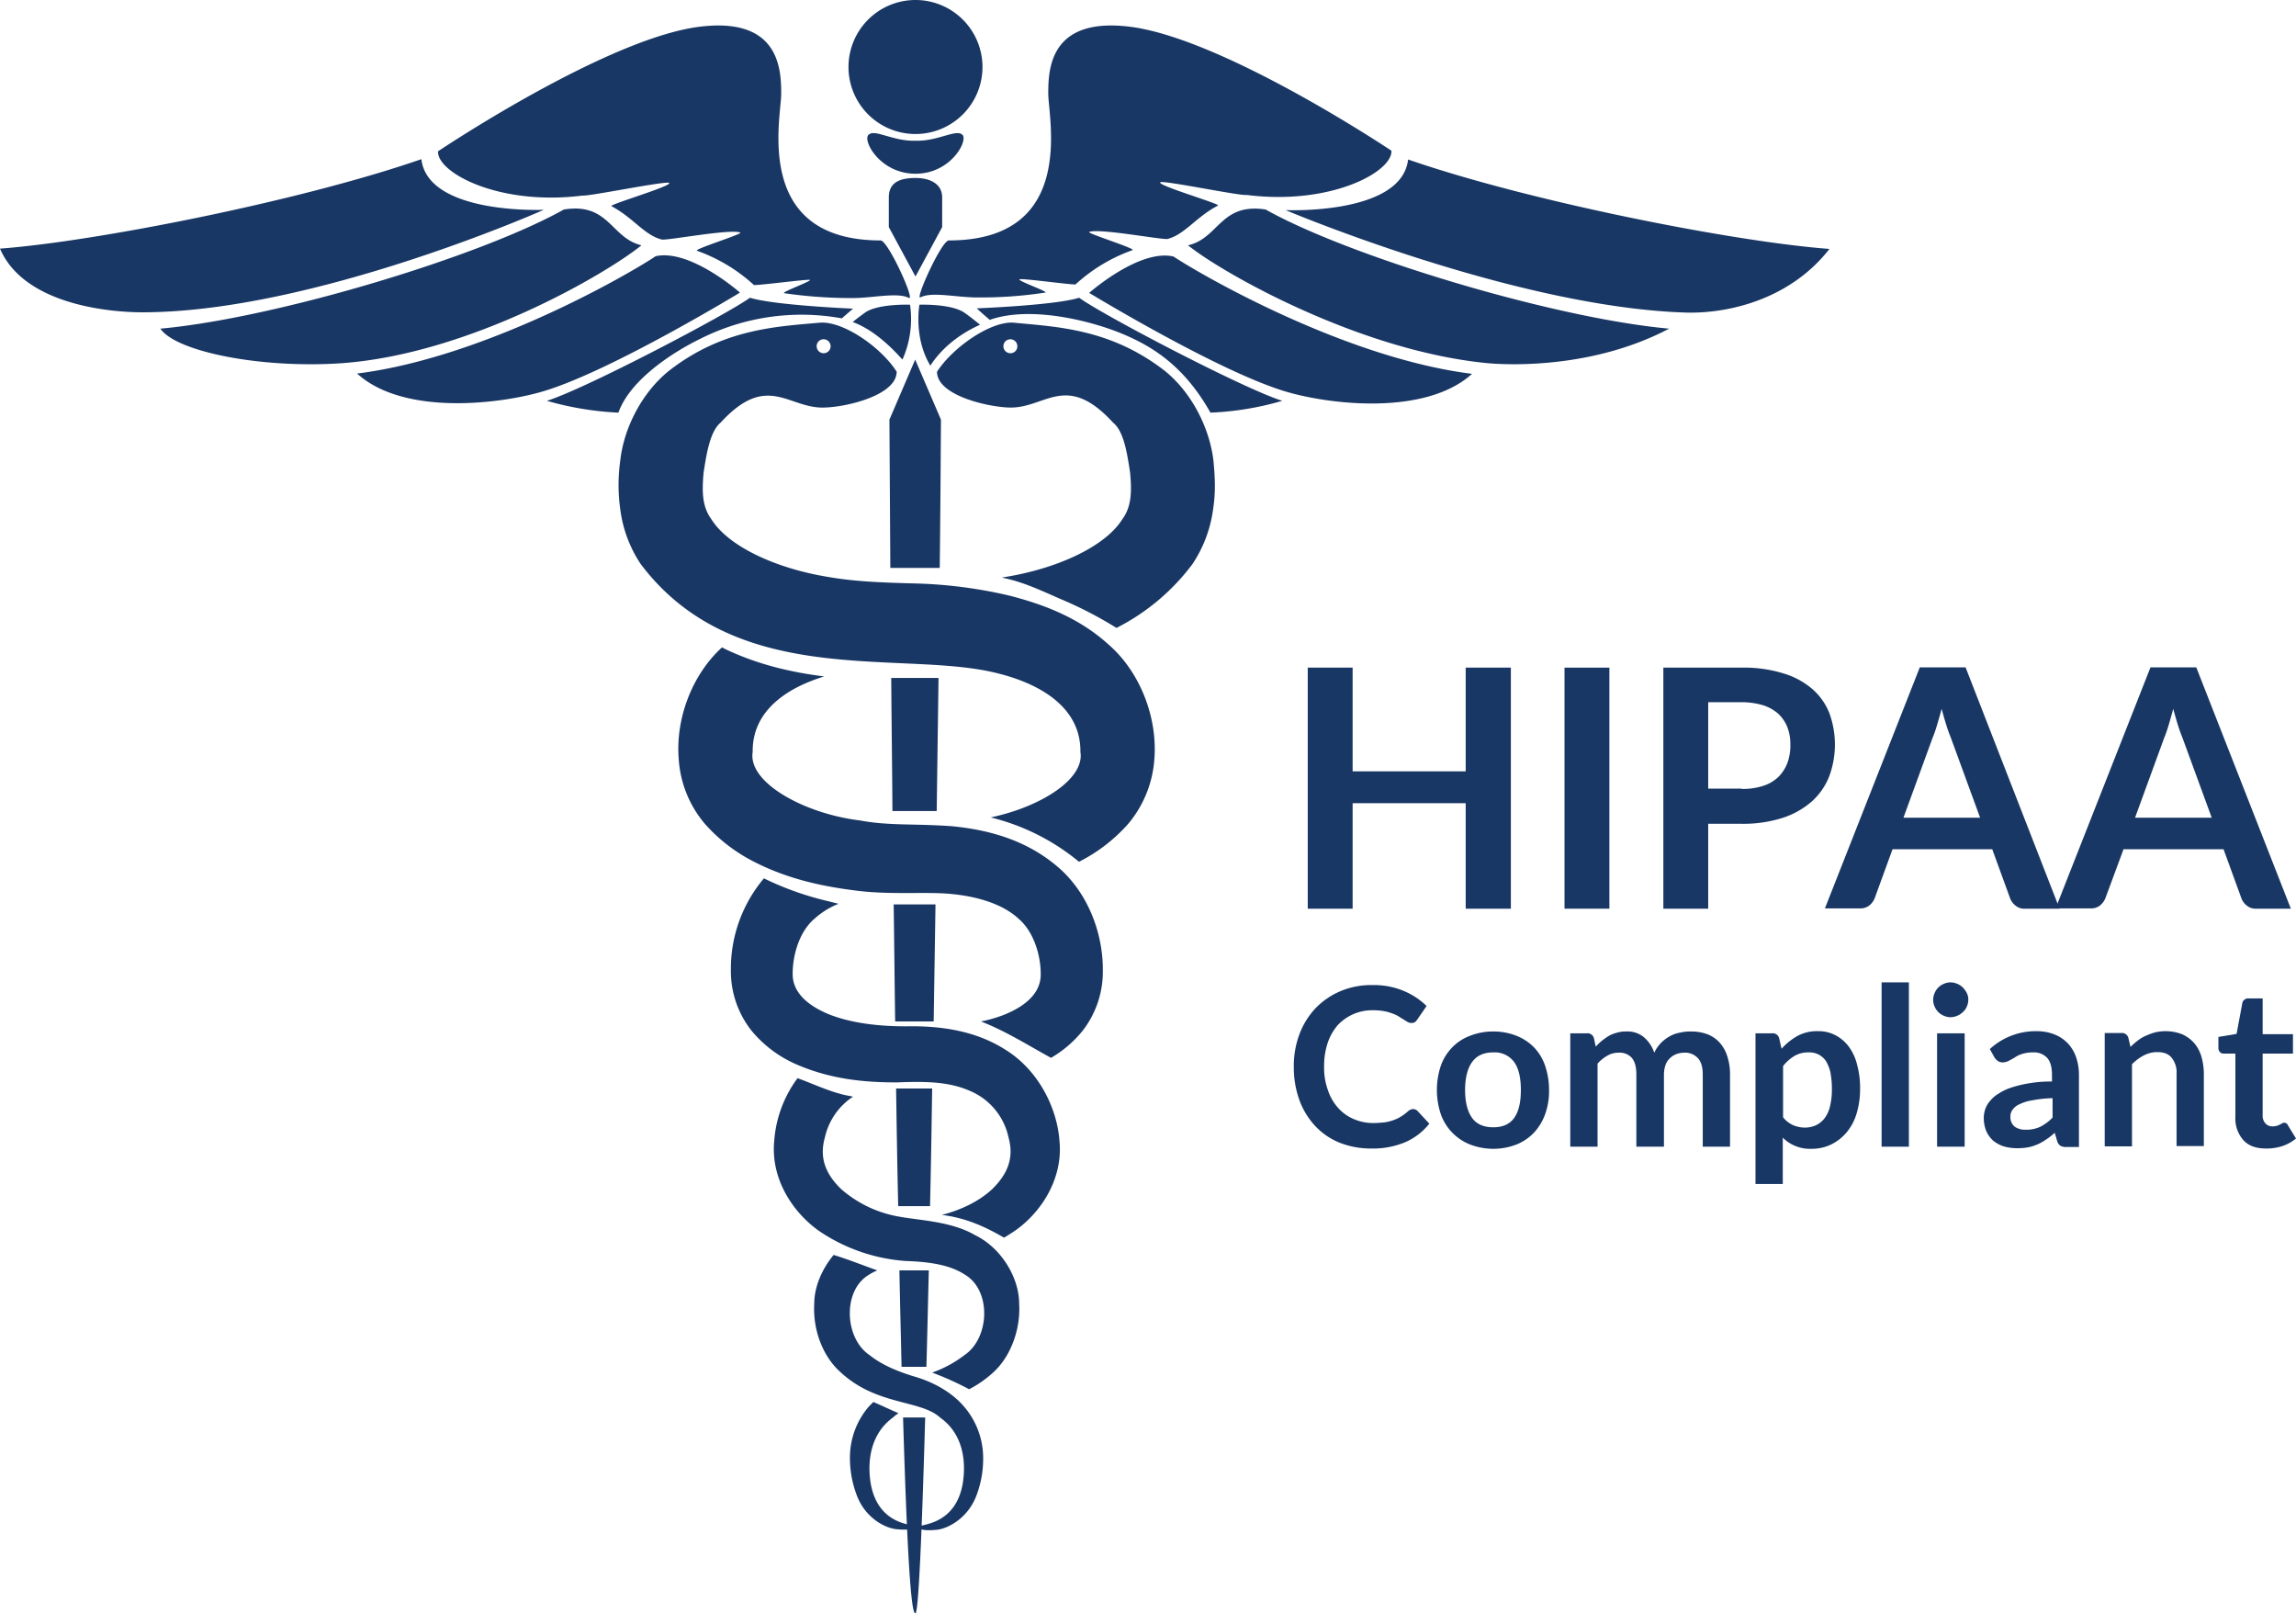
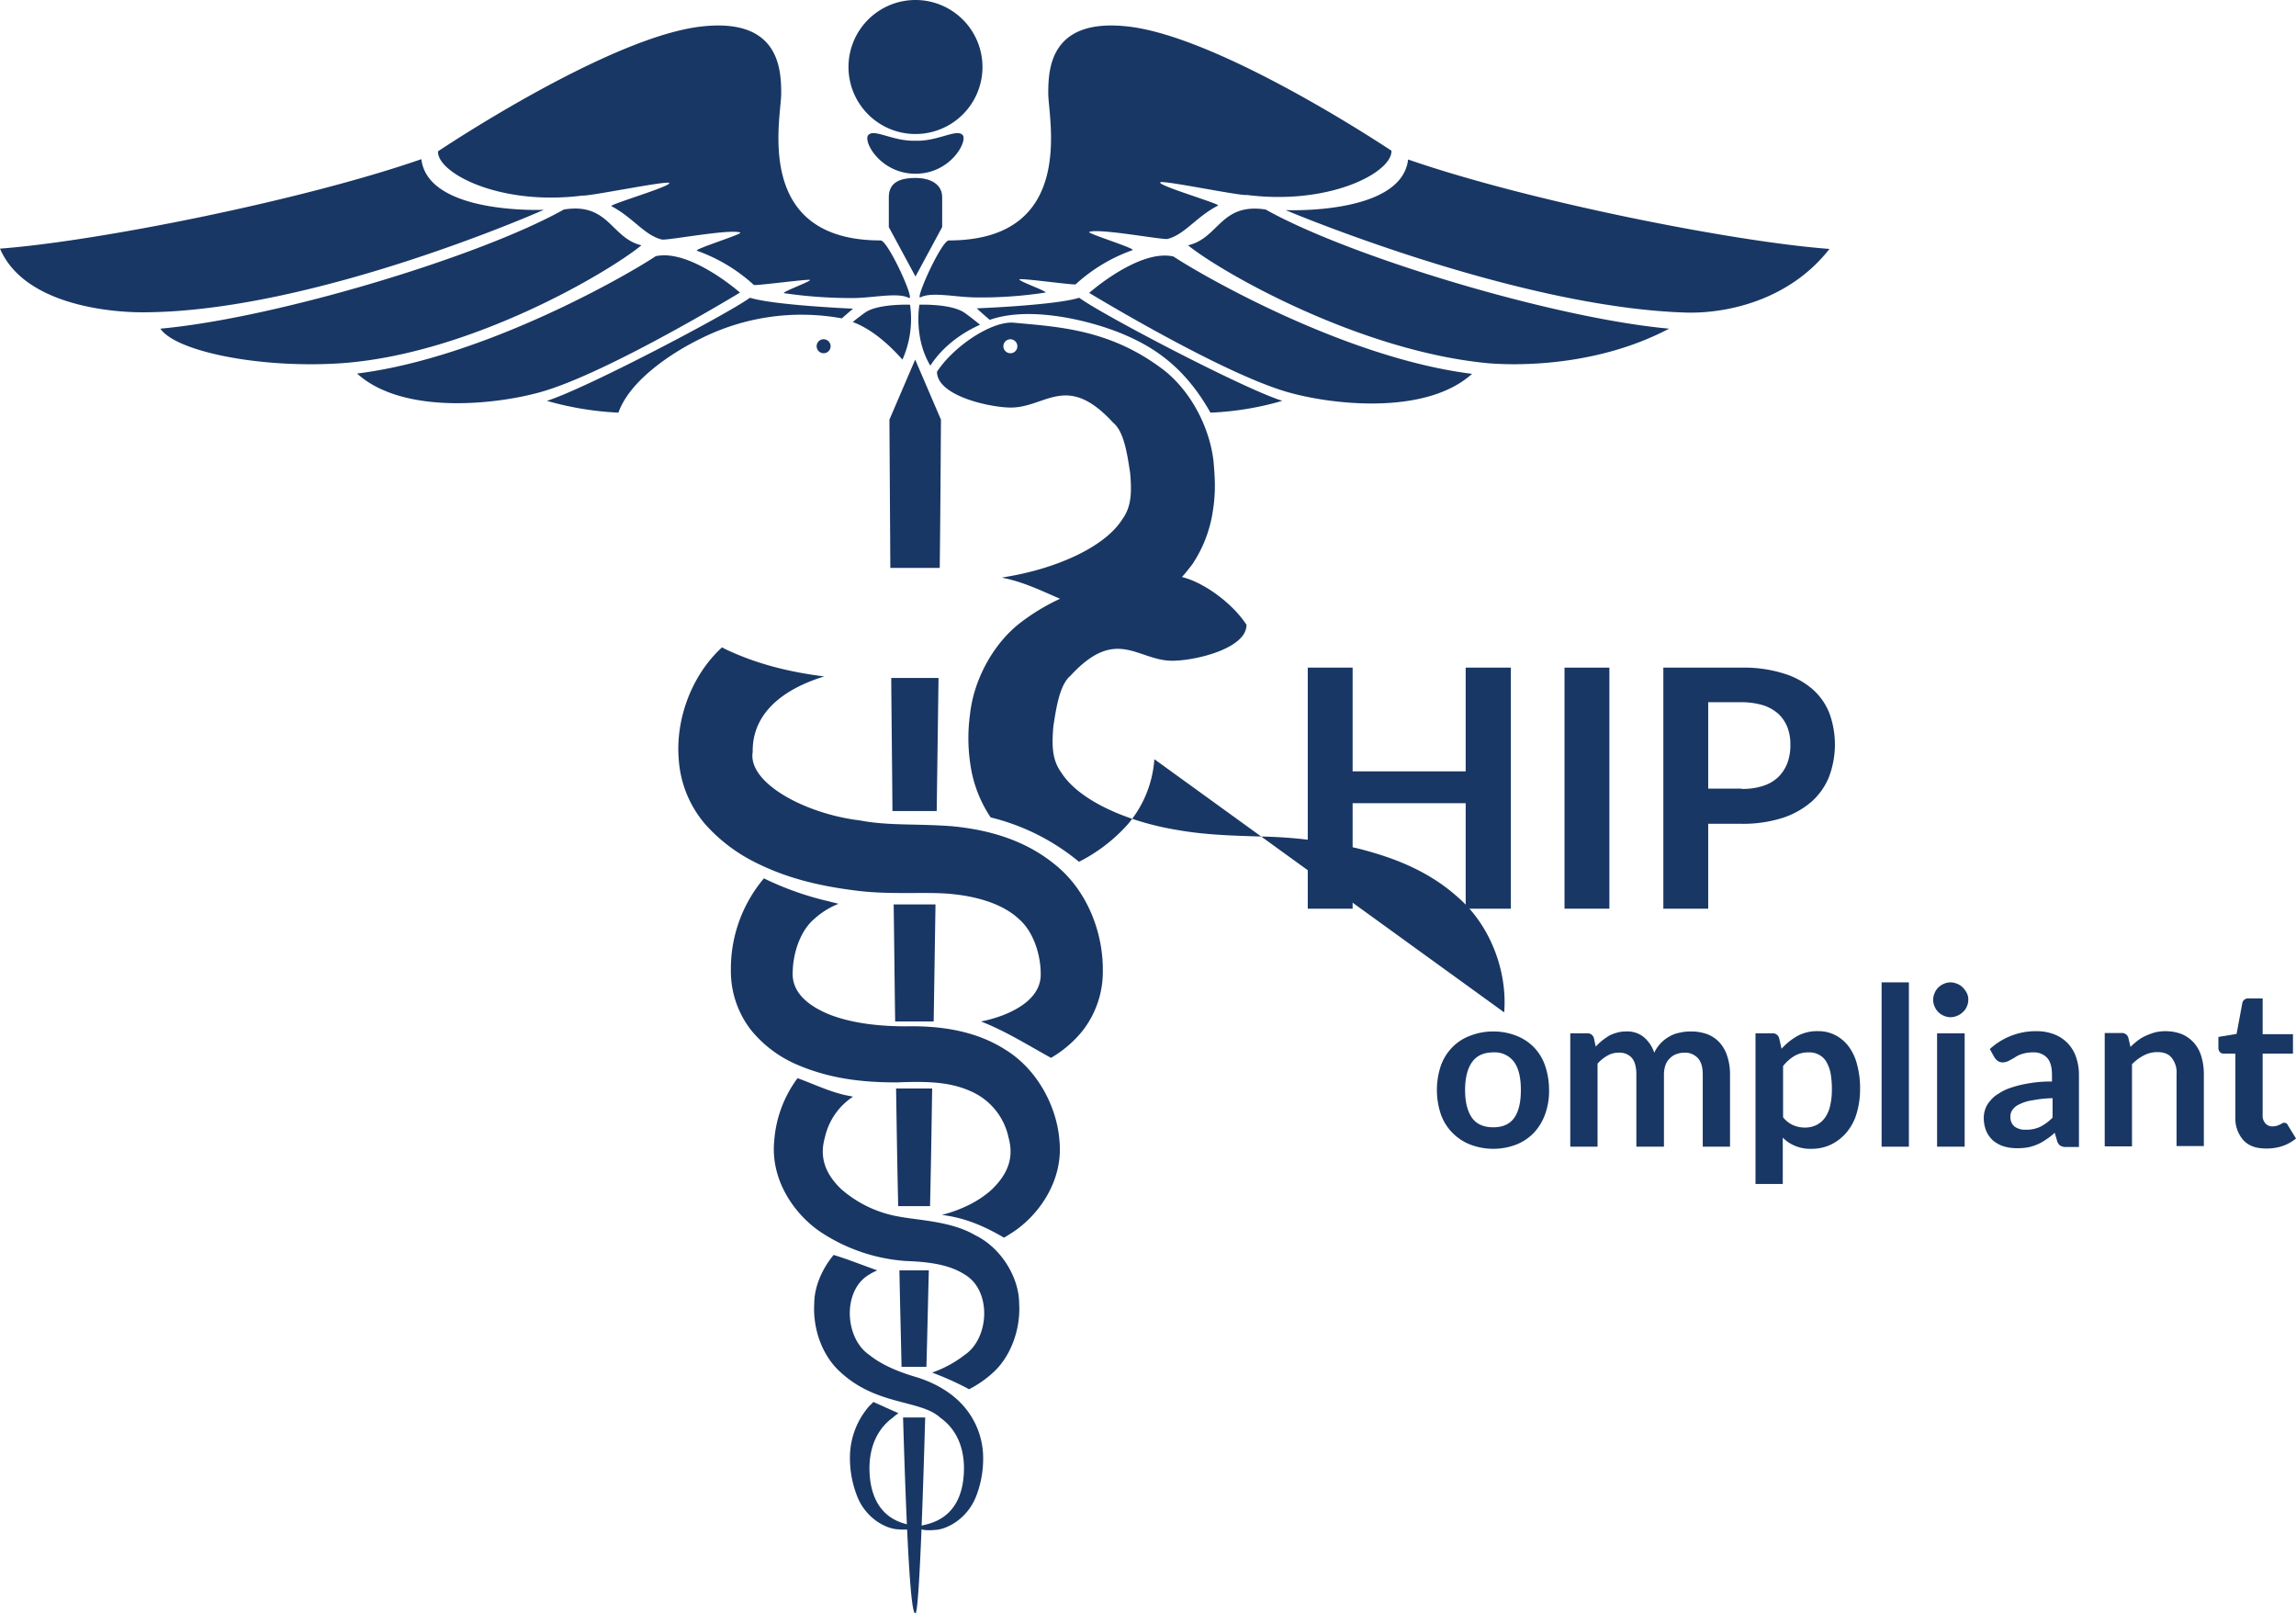
<svg xmlns="http://www.w3.org/2000/svg" viewBox="0 0 757.4 532.12">
  <defs>
    <style>.cls-1{fill:#193764;}</style>
  </defs>
  <title>FAX.PLUS HIPAA Compliance</title>
  <g id="Layer_2" data-name="Layer 2">
    <g id="Layer_1-2" data-name="Layer 1">
-       <path class="cls-1" d="M179.4,69.2S103.3,103,47,103c-11.7,0-39.2-2.8-47-21,31.1-2.3,98.9-15.6,139-29.5,2.2,18.4,40.4,16.7,40.4,16.7m6.6-.1c-27.4,15.4-94.7,35.8-133.1,39.3,5.2,7.6,33.2,13.2,59.7,11.4,42.5-3,88-29.9,99-38.9-10.1-2.4-10.7-14.2-25.6-11.8m30.3,15.4c-9.6,6.4-56.8,33.5-98.5,38.7,15.4,14,47.3,10.1,61.6,5.8,22.3-6.7,64.7-32.5,64.7-32.5s-16.4-14.5-27.8-12m31.1,13.7c-7.4,5.4-54.4,30.1-67,34a103,103,0,0,0,23.6,3.9c3.9-11,18.3-20.1,26.9-24.3a74.16,74.16,0,0,1,46.8-6.8c2.3-2,3.7-3.2,3.7-3.2s-26-1.1-34-3.6m38.1,4.8c-1.1.8-2.6,1.9-4.2,3.2,8.3,3.1,14.8,10.7,16.4,12.4a32.91,32.91,0,0,0,2.5-18.1s-10.3-.4-14.7,2.5m5-23.7c-42.3,0-32.8-40.3-32.8-48.4s-.6-25.3-26.8-22.1-71,30.9-86.4,41.1c-.4,7,20.1,18.1,47.7,14.6,2,.3,26.9-4.8,28.5-4.2,1.6.9-20,7.2-19,7.7,7.2,3.8,10.9,9.6,16.6,11,1.7.4,22.6-3.6,25.9-2.3,1.1.4-15.4,5.5-14.3,6A55,55,0,0,1,248.7,94c1.2.2,17.1-1.9,18.4-1.7s-9.8,4.2-8.4,4.4a151.82,151.82,0,0,0,22.6,1.6c6.7,0,14.9-2,18.6,0,1.9.5-7-19-9.4-19m313,2.8c-31.1-2.3-98.9-15.6-139-29.5-2.1,18.4-40.4,16.7-40.4,16.7s76.1,32.2,132.4,33.8c13.5.3,33.9-4.2,47-21m-52.9,26.3c-38.4-3.5-105.7-23.9-133.1-39.3-14.9-2.3-15.4,9.5-25.6,11.8,11.1,9,56.6,34.9,99,38.9,8.2.7,35.2,1.5,59.7-11.4M359.3,96.6s42.4,25.8,64.7,32.5c14.3,4.3,46.1,8.2,61.6-5.8-41.7-5.2-88.8-32.3-98.5-38.7-11.3-2.6-27.8,12-27.8,12m-37.1,5.1s1.6,1.5,4.3,3.8c13.8-4.9,34.7.6,44.9,5.1,8.7,3.8,19.2,10,27.9,25.5a98.68,98.68,0,0,0,23.7-3.9c-12.6-3.9-59.6-28.5-67-34-7.9,2.5-33.8,3.5-33.8,3.5m-18.9-1.2s-2,10.8,3.6,20.1c2.9-4.5,8-9.7,16.4-13.5-2.1-1.7-3.9-3.1-5.2-4-4.5-3-14.8-2.6-14.8-2.6M372.6,8.8c-26.3-3.2-26.8,14-26.8,22.1s9.5,48.4-32.8,48.4c-2.4,0-11.2,19.5-9.4,18.8,3.7-2,11.9,0,18.6,0a139.3,139.3,0,0,0,22.6-1.6c1.4-.2-9.8-4.1-8.4-4.4s17.2,1.9,18.4,1.7a55,55,0,0,1,18.8-11.3c1.2-.5-15.3-5.6-14.3-6,3.3-1.3,24.2,2.7,25.9,2.3,5.7-1.5,9.4-7.3,16.6-11,1-.5-20.7-6.8-19-7.7,1.6-.6,26.5,4.6,28.5,4.2,27.6,3.5,48.1-7.6,47.7-14.6C443.7,39.6,398.9,12,372.6,8.8M320.2,359.9a21.52,21.52,0,0,1,12.5,15.3c1.9,6.8-.4,12.1-5.4,17-4.4,4.1-10.4,6.9-16.6,8.5,8,1,14.3,3.9,20.5,7.5.9-.5,1.8-1.1,2.6-1.6,8.6-5.5,17-16.9,15.7-30.3-.8-11.1-7.1-23.4-17.7-30-10.4-6.7-22.5-8-33-7.8-8.8,0-17.8-1-25.2-3.9-7.6-3.1-11.8-7.4-12.1-12.7-.2-6.7,2.2-14.7,7.2-18.9a25.85,25.85,0,0,1,7.9-4.9c-1-.3-2.1-.5-3.1-.8a99.84,99.84,0,0,1-21.5-7.6,46.25,46.25,0,0,0-10.9,30.2,31.68,31.68,0,0,0,6.7,19.9,39.75,39.75,0,0,0,15.5,11.5c11.1,4.7,22,5.7,32.5,5.7,10.1-.4,17.5-.2,24.4,2.9m-2.2,104c-4-4.7-10.1-8.1-16.4-9.9-5.3-1.6-10.7-3.8-14.8-7.1-8.2-5.5-9-21.3-.1-26.5a17.07,17.07,0,0,1,2.7-1.4c-4.8-1.7-9.5-3.6-14.4-5.1-3.9,4.7-6.4,10.6-6.4,16.1-.5,8.4,2.7,17.3,8.7,22.6,12,11.1,26.4,9,32.9,15,7.7,5.5,8.5,14.7,7.4,21.6-2.5,14.7-15.3,13.4-14.7,14.5-.3.4,1.5,1.3,5.5.9,3.8-.1,10.9-3.6,13.8-11.6a34.23,34.23,0,0,0,2.1-13.2,26,26,0,0,0-6.3-15.9m-30.8,25.2c-1.1-6.9-.2-16.1,7.4-21.6a12.38,12.38,0,0,1,1.8-1.4c-2.8-1.2-5.5-2.5-8.3-3.7l-1.4,1.4a25.77,25.77,0,0,0-6.3,15.8,34.23,34.23,0,0,0,2.1,13.2c2.8,8,9.9,11.5,13.8,11.6,4,.4,5.8-.5,5.5-.9.7-.9-12.1.4-14.6-14.4m49-59.1c0-8.7-6-18.5-14.5-22.6-7.8-4.6-18.5-4.9-24.9-6.1a39,39,0,0,1-19.3-9.1c-5.1-4.9-7.3-10.3-5.4-17a21.75,21.75,0,0,1,9.3-13.5c-1.4-.3-2.8-.5-4.1-.9-4.9-1.3-9.5-3.5-14.2-5.2a39.34,39.34,0,0,0-7.7,20.7c-1.3,13.3,7.1,24.7,15.7,30.3a58.23,58.23,0,0,0,27.7,9.3c8.5.3,14.7,1.4,19.5,4.5,8.9,5.3,8.1,21-.1,26.5a38,38,0,0,1-10.7,5.8,103.19,103.19,0,0,1,12.2,5.5,36.38,36.38,0,0,0,8-5.6c5.8-5.3,9-14.3,8.5-22.6m12-144.7c-10.4-8.6-22.8-11.7-34.2-12.8-12.3-.9-20.8-.1-30.3-1.9-18.3-2.2-37.1-12.5-35.4-22.6-.2-12.5,9.6-20.6,23.6-24.9-11.2-1.4-22.1-4-32.6-9a10.91,10.91,0,0,1-1.1-.6c-9.9,9-15.4,23.5-14.3,36.9a36.53,36.53,0,0,0,8.7,21.4,54.44,54.44,0,0,0,16.1,12.4c11.3,5.8,22.8,8.2,34.2,9.6s23.3.2,31.4,1.1c8.8.9,16.8,3.5,21.8,8.2,4.9,4.2,7.4,12.2,7.2,18.9-.3,5.3-4.4,9.6-12.1,12.7a44.7,44.7,0,0,1-7.6,2.2c8,3.1,15.3,7.7,23.1,12a37.67,37.67,0,0,0,10.4-8.9,31.68,31.68,0,0,0,6.7-19.9c.1-12.4-5-26.2-15.6-34.8M301.9,118.6l-8.5,19.8c.1,15.6.2,32,.3,48.9H310c.2-16.9.3-33.3.4-48.9l-8.5-19.8Zm.1-27.4,8.8-16.3V65.1c0-4.4-3.9-6.4-8.8-6.4s-8.8,1.3-8.8,6.4v9.8Zm-8,132.4c.1,14.5.3,29.2.4,43.9H309c.2-14.7.4-29.4.6-43.9H294Zm.8,74.7c.2,13,.3,25.9.5,38.6H308c.2-12.7.4-25.6.6-38.6Zm12,99.5c.3-12.5.5-25.5.7-38.8H295.6c.2,13.3.4,26.3.7,38.8Zm-1.2,53c.3-10,.5-20.6.8-31.8h-9.7c.2,11.2.5,21.8.7,31.8Zm-7.7,16.7c1.2,40.1,2.5,65.5,4.1,64.6,1-.6,2.1-25.7,3.2-64.6ZM302,0a22.1,22.1,0,1,0,22.1,22.1A22.11,22.11,0,0,0,302,0m0,46.4c-7.2.3-13.4-3.9-15.4-2-2.3,1.6,3.5,12.9,15.4,12.9S319.6,46,317.4,44.4c-2-1.9-8.3,2.3-15.4,2m78.8,204a37.18,37.18,0,0,1-8.7,21.4A54.44,54.44,0,0,1,356,284.2h-.1a72.74,72.74,0,0,0-29.1-14.6c16.3-3.4,31.1-12.6,29.6-21.6.2-14.5-13-23.1-30.7-26.7-31.8-6.3-83.8,5.1-114.3-35.2a42,42,0,0,1-6.7-17.5,57.8,57.8,0,0,1-.1-16.6c1.2-11.1,7.4-22.8,16.2-29.8,17.8-13.8,35.4-14.5,50-15.8,7.7-.3,19.9,8.2,25,16.2a6.1,6.1,0,0,1-1.3,3.6c-4,5.3-16.1,8-22.2,8.2-12.1.7-19-12-34.6,5-3.6,3-4.7,10.8-5.6,16.5-.6,6.6-.4,11.3,2.6,15.4,5.8,9.2,21.8,16.3,38.6,19,8.7,1.5,16.9,1.8,27.2,2.1a153.35,153.35,0,0,1,32.3,4c10.9,2.8,22.7,7,32.8,16.1,10.4,9,16.3,24,15.2,37.9M269.4,114.2a2.3,2.3,0,1,0,2.3-2.3,2.26,2.26,0,0,0-2.3,2.3m130.7,54.3a42.86,42.86,0,0,1-6.7,17.5,71.81,71.81,0,0,1-25.1,21.1,130.84,130.84,0,0,0-18.6-9.6c-5.5-2.4-11.2-5.1-17-6.5-.7-.2-1.5-.3-2.2-.5.4-.1.8-.1,1.1-.2,16.7-2.7,32.8-9.8,38.6-19,3-4.1,3.2-8.8,2.6-15.4-.9-5.7-1.9-13.5-5.6-16.5-15.7-17.1-22.5-4.4-34.6-5-7.3-.3-23.5-4.1-23.5-11.8,5.2-8,17.4-16.5,25-16.2,14.6,1.4,32.1,2,50,15.8,8.8,7,14.9,18.7,16.2,29.8.5,5.7.8,10.1-.2,16.5m-64.5-54.3a2.3,2.3,0,1,0-2.3,2.3,2.26,2.26,0,0,0,2.3-2.3" />
+       <path class="cls-1" d="M179.4,69.2S103.3,103,47,103c-11.7,0-39.2-2.8-47-21,31.1-2.3,98.9-15.6,139-29.5,2.2,18.4,40.4,16.7,40.4,16.7m6.6-.1c-27.4,15.4-94.7,35.8-133.1,39.3,5.2,7.6,33.2,13.2,59.7,11.4,42.5-3,88-29.9,99-38.9-10.1-2.4-10.7-14.2-25.6-11.8m30.3,15.4c-9.6,6.4-56.8,33.5-98.5,38.7,15.4,14,47.3,10.1,61.6,5.8,22.3-6.7,64.7-32.5,64.7-32.5s-16.4-14.5-27.8-12m31.1,13.7c-7.4,5.4-54.4,30.1-67,34a103,103,0,0,0,23.6,3.9c3.9-11,18.3-20.1,26.9-24.3a74.16,74.16,0,0,1,46.8-6.8c2.3-2,3.7-3.2,3.7-3.2s-26-1.1-34-3.6m38.1,4.8c-1.1.8-2.6,1.9-4.2,3.2,8.3,3.1,14.8,10.7,16.4,12.4a32.91,32.91,0,0,0,2.5-18.1s-10.3-.4-14.7,2.5m5-23.7c-42.3,0-32.8-40.3-32.8-48.4s-.6-25.3-26.8-22.1-71,30.9-86.4,41.1c-.4,7,20.1,18.1,47.7,14.6,2,.3,26.9-4.8,28.5-4.2,1.6.9-20,7.2-19,7.7,7.2,3.8,10.9,9.6,16.6,11,1.7.4,22.6-3.6,25.9-2.3,1.1.4-15.4,5.5-14.3,6A55,55,0,0,1,248.7,94c1.2.2,17.1-1.9,18.4-1.7s-9.8,4.2-8.4,4.4a151.82,151.82,0,0,0,22.6,1.6c6.7,0,14.9-2,18.6,0,1.9.5-7-19-9.4-19m313,2.8c-31.1-2.3-98.9-15.6-139-29.5-2.1,18.4-40.4,16.7-40.4,16.7s76.1,32.2,132.4,33.8c13.5.3,33.9-4.2,47-21m-52.9,26.3c-38.4-3.5-105.7-23.9-133.1-39.3-14.9-2.3-15.4,9.5-25.6,11.8,11.1,9,56.6,34.9,99,38.9,8.2.7,35.2,1.5,59.7-11.4M359.3,96.6s42.4,25.8,64.7,32.5c14.3,4.3,46.1,8.2,61.6-5.8-41.7-5.2-88.8-32.3-98.5-38.7-11.3-2.6-27.8,12-27.8,12m-37.1,5.1s1.6,1.5,4.3,3.8c13.8-4.9,34.7.6,44.9,5.1,8.7,3.8,19.2,10,27.9,25.5a98.68,98.68,0,0,0,23.7-3.9c-12.6-3.9-59.6-28.5-67-34-7.9,2.5-33.8,3.5-33.8,3.5m-18.9-1.2s-2,10.8,3.6,20.1c2.9-4.5,8-9.7,16.4-13.5-2.1-1.7-3.9-3.1-5.2-4-4.5-3-14.8-2.6-14.8-2.6M372.6,8.8c-26.3-3.2-26.8,14-26.8,22.1s9.5,48.4-32.8,48.4c-2.4,0-11.2,19.5-9.4,18.8,3.7-2,11.9,0,18.6,0a139.3,139.3,0,0,0,22.6-1.6c1.4-.2-9.8-4.1-8.4-4.4s17.2,1.9,18.4,1.7a55,55,0,0,1,18.8-11.3c1.2-.5-15.3-5.6-14.3-6,3.3-1.3,24.2,2.7,25.9,2.3,5.7-1.5,9.4-7.3,16.6-11,1-.5-20.7-6.8-19-7.7,1.6-.6,26.5,4.6,28.5,4.2,27.6,3.5,48.1-7.6,47.7-14.6C443.7,39.6,398.9,12,372.6,8.8M320.2,359.9a21.52,21.52,0,0,1,12.5,15.3c1.9,6.8-.4,12.1-5.4,17-4.4,4.1-10.4,6.9-16.6,8.5,8,1,14.3,3.9,20.5,7.5.9-.5,1.8-1.1,2.6-1.6,8.6-5.5,17-16.9,15.7-30.3-.8-11.1-7.1-23.4-17.7-30-10.4-6.7-22.5-8-33-7.8-8.8,0-17.8-1-25.2-3.9-7.6-3.1-11.8-7.4-12.1-12.7-.2-6.7,2.2-14.7,7.2-18.9a25.85,25.85,0,0,1,7.9-4.9c-1-.3-2.1-.5-3.1-.8a99.84,99.84,0,0,1-21.5-7.6,46.25,46.25,0,0,0-10.9,30.2,31.68,31.68,0,0,0,6.7,19.9,39.75,39.75,0,0,0,15.5,11.5c11.1,4.7,22,5.7,32.5,5.7,10.1-.4,17.5-.2,24.4,2.9m-2.2,104c-4-4.7-10.1-8.1-16.4-9.9-5.3-1.6-10.7-3.8-14.8-7.1-8.2-5.5-9-21.3-.1-26.5a17.07,17.07,0,0,1,2.7-1.4c-4.8-1.7-9.5-3.6-14.4-5.1-3.9,4.7-6.4,10.6-6.4,16.1-.5,8.4,2.7,17.3,8.7,22.6,12,11.1,26.4,9,32.9,15,7.7,5.5,8.5,14.7,7.4,21.6-2.5,14.7-15.3,13.4-14.7,14.5-.3.4,1.5,1.3,5.5.9,3.8-.1,10.9-3.6,13.8-11.6a34.23,34.23,0,0,0,2.1-13.2,26,26,0,0,0-6.3-15.9m-30.8,25.2c-1.1-6.9-.2-16.1,7.4-21.6a12.38,12.38,0,0,1,1.8-1.4c-2.8-1.2-5.5-2.5-8.3-3.7l-1.4,1.4a25.77,25.77,0,0,0-6.3,15.8,34.23,34.23,0,0,0,2.1,13.2c2.8,8,9.9,11.5,13.8,11.6,4,.4,5.8-.5,5.5-.9.7-.9-12.1.4-14.6-14.4m49-59.1c0-8.7-6-18.5-14.5-22.6-7.8-4.6-18.5-4.9-24.9-6.1a39,39,0,0,1-19.3-9.1c-5.1-4.9-7.3-10.3-5.4-17a21.75,21.75,0,0,1,9.3-13.5c-1.4-.3-2.8-.5-4.1-.9-4.9-1.3-9.5-3.5-14.2-5.2a39.34,39.34,0,0,0-7.7,20.7c-1.3,13.3,7.1,24.7,15.7,30.3a58.23,58.23,0,0,0,27.7,9.3c8.5.3,14.7,1.4,19.5,4.5,8.9,5.3,8.1,21-.1,26.5a38,38,0,0,1-10.7,5.8,103.19,103.19,0,0,1,12.2,5.5,36.38,36.38,0,0,0,8-5.6c5.8-5.3,9-14.3,8.5-22.6m12-144.7c-10.4-8.6-22.8-11.7-34.2-12.8-12.3-.9-20.8-.1-30.3-1.9-18.3-2.2-37.1-12.5-35.4-22.6-.2-12.5,9.6-20.6,23.6-24.9-11.2-1.4-22.1-4-32.6-9a10.91,10.91,0,0,1-1.1-.6c-9.9,9-15.4,23.5-14.3,36.9a36.53,36.53,0,0,0,8.7,21.4,54.44,54.44,0,0,0,16.1,12.4c11.3,5.8,22.8,8.2,34.2,9.6s23.3.2,31.4,1.1c8.8.9,16.8,3.5,21.8,8.2,4.9,4.2,7.4,12.2,7.2,18.9-.3,5.3-4.4,9.6-12.1,12.7a44.7,44.7,0,0,1-7.6,2.2c8,3.1,15.3,7.7,23.1,12a37.67,37.67,0,0,0,10.4-8.9,31.68,31.68,0,0,0,6.7-19.9c.1-12.4-5-26.2-15.6-34.8M301.9,118.6l-8.5,19.8c.1,15.6.2,32,.3,48.9H310c.2-16.9.3-33.3.4-48.9l-8.5-19.8Zm.1-27.4,8.8-16.3V65.1c0-4.4-3.9-6.4-8.8-6.4s-8.8,1.3-8.8,6.4v9.8Zm-8,132.4c.1,14.5.3,29.2.4,43.9H309c.2-14.7.4-29.4.6-43.9H294Zm.8,74.7c.2,13,.3,25.9.5,38.6H308c.2-12.7.4-25.6.6-38.6Zm12,99.5c.3-12.5.5-25.5.7-38.8H295.6c.2,13.3.4,26.3.7,38.8Zm-1.2,53c.3-10,.5-20.6.8-31.8h-9.7c.2,11.2.5,21.8.7,31.8Zm-7.7,16.7c1.2,40.1,2.5,65.5,4.1,64.6,1-.6,2.1-25.7,3.2-64.6ZM302,0a22.1,22.1,0,1,0,22.1,22.1A22.11,22.11,0,0,0,302,0m0,46.4c-7.2.3-13.4-3.9-15.4-2-2.3,1.6,3.5,12.9,15.4,12.9S319.6,46,317.4,44.4c-2-1.9-8.3,2.3-15.4,2m78.8,204a37.18,37.18,0,0,1-8.7,21.4A54.44,54.44,0,0,1,356,284.2h-.1a72.74,72.74,0,0,0-29.1-14.6a42,42,0,0,1-6.7-17.5,57.8,57.8,0,0,1-.1-16.6c1.2-11.1,7.4-22.8,16.2-29.8,17.8-13.8,35.4-14.5,50-15.8,7.7-.3,19.9,8.2,25,16.2a6.1,6.1,0,0,1-1.3,3.6c-4,5.3-16.1,8-22.2,8.2-12.1.7-19-12-34.6,5-3.6,3-4.7,10.8-5.6,16.5-.6,6.6-.4,11.3,2.6,15.4,5.8,9.2,21.8,16.3,38.6,19,8.7,1.5,16.9,1.8,27.2,2.1a153.35,153.35,0,0,1,32.3,4c10.9,2.8,22.7,7,32.8,16.1,10.4,9,16.3,24,15.2,37.9M269.4,114.2a2.3,2.3,0,1,0,2.3-2.3,2.26,2.26,0,0,0-2.3,2.3m130.7,54.3a42.86,42.86,0,0,1-6.7,17.5,71.81,71.81,0,0,1-25.1,21.1,130.84,130.84,0,0,0-18.6-9.6c-5.5-2.4-11.2-5.1-17-6.5-.7-.2-1.5-.3-2.2-.5.4-.1.8-.1,1.1-.2,16.7-2.7,32.8-9.8,38.6-19,3-4.1,3.2-8.8,2.6-15.4-.9-5.7-1.9-13.5-5.6-16.5-15.7-17.1-22.5-4.4-34.6-5-7.3-.3-23.5-4.1-23.5-11.8,5.2-8,17.4-16.5,25-16.2,14.6,1.4,32.1,2,50,15.8,8.8,7,14.9,18.7,16.2,29.8.5,5.7.8,10.1-.2,16.5m-64.5-54.3a2.3,2.3,0,1,0-2.3,2.3,2.26,2.26,0,0,0,2.3-2.3" />
      <path class="cls-1" d="M498.4,220.2v79.5H483.5V264.9H446.2v34.8H431.4V220.2h14.8v34.2h37.3V220.2h14.9Z" />
      <path class="cls-1" d="M530.9,299.7H516.1V220.2h14.8Z" />
      <path class="cls-1" d="M574.5,220.2a43.83,43.83,0,0,1,13.8,1.9,25.92,25.92,0,0,1,9.6,5.2,20.4,20.4,0,0,1,5.6,8,30.16,30.16,0,0,1-.1,20.8,21.91,21.91,0,0,1-5.8,8.3,27.51,27.51,0,0,1-9.7,5.4,43,43,0,0,1-13.6,1.9H563.5v28H548.7V220.2h25.8Zm0,40a21.74,21.74,0,0,0,7.1-1,12.94,12.94,0,0,0,5-2.9,13.1,13.1,0,0,0,3-4.6,16.62,16.62,0,0,0,1-6.1,15.36,15.36,0,0,0-1-5.8,12.3,12.3,0,0,0-3-4.4,14.18,14.18,0,0,0-5-2.8,25,25,0,0,0-7.2-1H563.5v28.5h11Z" />
-       <path class="cls-1" d="M679.4,299.7H668a4.45,4.45,0,0,1-3.1-1,5.46,5.46,0,0,1-1.8-2.4l-5.9-16.2H624.3l-5.9,16.2a6,6,0,0,1-1.7,2.3,4.62,4.62,0,0,1-3.1,1H602l31.3-79.5h15.1Zm-26.2-30-9.7-26.5q-.75-1.8-1.5-4.2c-.5-1.6-1-3.4-1.5-5.2-.5,1.9-1,3.6-1.5,5.3s-1,3.1-1.5,4.3l-9.6,26.3Z" />
-       <path class="cls-1" d="M755.7,299.7H744.3a4.45,4.45,0,0,1-3.1-1,5.46,5.46,0,0,1-1.8-2.4l-5.9-16.2h-33l-6,16.2a6,6,0,0,1-1.7,2.3,4.62,4.62,0,0,1-3.1,1H678.1l31.3-79.5h15.1Zm-26.1-30-9.7-26.5q-.75-1.8-1.5-4.2c-.5-1.6-1-3.4-1.5-5.2-.5,1.9-1,3.6-1.5,5.3s-1,3.1-1.5,4.3l-9.6,26.3Z" />
-       <path class="cls-1" d="M466.2,365.8a2,2,0,0,1,1.4.6l3.9,4.2a20.55,20.55,0,0,1-7.9,6.1,27.47,27.47,0,0,1-11.3,2.1,27.8,27.8,0,0,1-10.6-2,22.69,22.69,0,0,1-8-5.6,25,25,0,0,1-5.1-8.5,31.38,31.38,0,0,1-1.8-10.8,29.36,29.36,0,0,1,1.9-10.9,25.49,25.49,0,0,1,5.3-8.5,24.89,24.89,0,0,1,8.2-5.6,26,26,0,0,1,10.6-2,25.09,25.09,0,0,1,10.2,1.9,23.92,23.92,0,0,1,7.6,5l-3.1,4.5a5,5,0,0,1-.7.8,2.54,2.54,0,0,1-2.4,0c-.4-.2-.8-.5-1.3-.8s-1-.6-1.6-1a10.24,10.24,0,0,0-2.1-1,15.79,15.79,0,0,0-2.8-.8,20.52,20.52,0,0,0-3.7-.3,15.54,15.54,0,0,0-11.6,4.9,17.25,17.25,0,0,0-3.3,5.8,23.85,23.85,0,0,0-1.2,7.9,21.46,21.46,0,0,0,1.3,7.9,16.48,16.48,0,0,0,3.4,5.8,14.32,14.32,0,0,0,5.1,3.6,16.11,16.11,0,0,0,6.3,1.3c1.3,0,2.5-.1,3.6-.2a13.2,13.2,0,0,0,3-.7,12.27,12.27,0,0,0,2.6-1.2,18.76,18.76,0,0,0,2.4-1.8,2.18,2.18,0,0,1,.8-.5A1.49,1.49,0,0,1,466.2,365.8Z" />
      <path class="cls-1" d="M492.6,340.2a20.57,20.57,0,0,1,7.6,1.4,16.71,16.71,0,0,1,5.8,3.8,16.4,16.4,0,0,1,3.7,6.1,24.84,24.84,0,0,1,1.3,8,22.39,22.39,0,0,1-1.3,8,17.81,17.81,0,0,1-3.7,6.1,16.49,16.49,0,0,1-5.8,3.9,21.33,21.33,0,0,1-15.2,0,16.89,16.89,0,0,1-5.9-3.9,16.6,16.6,0,0,1-3.8-6.1,25.27,25.27,0,0,1,0-16,16.6,16.6,0,0,1,3.8-6.1,15.8,15.8,0,0,1,5.9-3.8A20.57,20.57,0,0,1,492.6,340.2Zm0,31.6c3.1,0,5.4-1,6.9-3.1s2.2-5.2,2.2-9.2-.7-7.1-2.2-9.2a7.94,7.94,0,0,0-6.9-3.2c-3.2,0-5.5,1.1-7,3.2s-2.3,5.2-2.3,9.2.8,7.1,2.3,9.2S489.5,371.8,492.6,371.8Z" />
      <path class="cls-1" d="M518,378.2V340.8h5.5a2.18,2.18,0,0,1,2.3,1.6l.6,2.8a19.86,19.86,0,0,1,2.1-2c.8-.6,1.5-1.1,2.3-1.6a11.66,11.66,0,0,1,2.6-1,10.12,10.12,0,0,1,3.1-.4,8.45,8.45,0,0,1,5.8,1.9,11.49,11.49,0,0,1,3.4,5.1,12.12,12.12,0,0,1,2.2-3.2,12.34,12.34,0,0,1,2.9-2.2,10.1,10.1,0,0,1,3.3-1.2,14.72,14.72,0,0,1,3.6-.4,15.47,15.47,0,0,1,5.5.9,10.71,10.71,0,0,1,4.1,2.8,12.24,12.24,0,0,1,2.5,4.5,18.9,18.9,0,0,1,.9,6v23.8h-9V354.4c0-2.4-.5-4.2-1.6-5.4a5.74,5.74,0,0,0-4.6-1.8,7.51,7.51,0,0,0-2.6.5,6,6,0,0,0-2.1,1.4,5.55,5.55,0,0,0-1.4,2.2,9.59,9.59,0,0,0-.5,3.1v23.8h-9.1V354.4c0-2.5-.5-4.3-1.5-5.5a5.39,5.39,0,0,0-4.4-1.7,7.11,7.11,0,0,0-3.7,1,12.62,12.62,0,0,0-3.2,2.6v27.4h-9Z" />
      <path class="cls-1" d="M587.7,345.9a20.87,20.87,0,0,1,5.2-4.2,13.55,13.55,0,0,1,6.9-1.6,11.84,11.84,0,0,1,5.6,1.3,13,13,0,0,1,4.4,3.7,16.69,16.69,0,0,1,2.8,6,29.23,29.23,0,0,1,1,8.2,27.73,27.73,0,0,1-1.1,7.8,17.36,17.36,0,0,1-3.2,6.2,15.66,15.66,0,0,1-5.1,4.1,14.67,14.67,0,0,1-6.7,1.5,12.71,12.71,0,0,1-5.4-1,11.79,11.79,0,0,1-4-2.7v15.3h-9V340.8h5.5a2.18,2.18,0,0,1,2.3,1.6Zm.5,22.6a8.84,8.84,0,0,0,3.3,2.6,10.07,10.07,0,0,0,3.9.8,8.74,8.74,0,0,0,3.7-.8,7.69,7.69,0,0,0,2.8-2.3,10.57,10.57,0,0,0,1.8-4,23.44,23.44,0,0,0,.6-5.6,29.81,29.81,0,0,0-.5-5.6,12.91,12.91,0,0,0-1.5-3.7,6.49,6.49,0,0,0-5.6-2.8,9,9,0,0,0-4.8,1.2,14.19,14.19,0,0,0-3.7,3.3v16.9Z" />
      <path class="cls-1" d="M629.7,324v54.2h-9V324Z" />
      <path class="cls-1" d="M649.3,329.8a5.45,5.45,0,0,1-.5,2.2,4.63,4.63,0,0,1-1.3,1.8,5.67,5.67,0,0,1-1.8,1.2,5.93,5.93,0,0,1-2.3.5,5.45,5.45,0,0,1-2.2-.5,5.52,5.52,0,0,1-3-3,5.45,5.45,0,0,1-.5-2.2,5.93,5.93,0,0,1,.5-2.3,5.52,5.52,0,0,1,3-3,5.45,5.45,0,0,1,2.2-.5,5.93,5.93,0,0,1,2.3.5,5.67,5.67,0,0,1,1.8,1.2,8.32,8.32,0,0,1,1.3,1.8A4.79,4.79,0,0,1,649.3,329.8Zm-1.2,11v37.4H639V340.8Z" />
      <path class="cls-1" d="M656.4,346a22.37,22.37,0,0,1,15.5-5.9,15.89,15.89,0,0,1,5.9,1.1,12.3,12.3,0,0,1,4.4,3,12.45,12.45,0,0,1,2.7,4.6,18.08,18.08,0,0,1,.9,5.8v23.7h-4.1a3.74,3.74,0,0,1-2-.4,2.85,2.85,0,0,1-1.1-1.6l-.8-2.7a17.94,17.94,0,0,1-2.8,2.2,15.57,15.57,0,0,1-2.8,1.6,16,16,0,0,1-3.1,1,20.52,20.52,0,0,1-3.7.3,15.6,15.6,0,0,1-4.4-.6,10.78,10.78,0,0,1-3.5-1.9,9.37,9.37,0,0,1-2.3-3.2,11.91,11.91,0,0,1-.8-4.4,9.19,9.19,0,0,1,.5-2.8,7.69,7.69,0,0,1,1.6-2.7,9.56,9.56,0,0,1,2.8-2.4,16.44,16.44,0,0,1,4.2-2,38,38,0,0,1,5.8-1.4,42.59,42.59,0,0,1,7.6-.6v-2.2c0-2.5-.5-4.4-1.6-5.6a5.88,5.88,0,0,0-4.6-1.8,11.52,11.52,0,0,0-3.6.5,8.3,8.3,0,0,0-2.5,1.2c-.7.4-1.4.8-2,1.1a4.55,4.55,0,0,1-2,.5,2.77,2.77,0,0,1-1.6-.5,4.26,4.26,0,0,1-1.1-1.2Zm20.7,16.2a38.15,38.15,0,0,0-6.6.7,13.7,13.7,0,0,0-4.3,1.3,5.45,5.45,0,0,0-2.3,1.8,3.6,3.6,0,0,0-.7,2.2,4,4,0,0,0,1.4,3.4,6,6,0,0,0,3.7,1,10.58,10.58,0,0,0,4.8-1,15.51,15.51,0,0,0,4-3v-6.4Z" />
      <path class="cls-1" d="M702.8,345.3a22.53,22.53,0,0,1,2.4-2.1,12,12,0,0,1,2.7-1.6,20.92,20.92,0,0,1,3-1.1,15.25,15.25,0,0,1,8.9.6,11.78,11.78,0,0,1,4,2.9,12.21,12.21,0,0,1,2.4,4.5,20.65,20.65,0,0,1,.8,5.7V378h-9V354.2a7.64,7.64,0,0,0-1.6-5.3c-1-1.3-2.6-1.9-4.8-1.9a9.56,9.56,0,0,0-4.4,1.1,15.22,15.22,0,0,0-3.9,2.9v27.1h-9V340.7h5.5a2.18,2.18,0,0,1,2.3,1.6Z" />
      <path class="cls-1" d="M747.5,378.8c-3.3,0-5.8-.9-7.5-2.8a10.77,10.77,0,0,1-2.6-7.6V347.5h-3.9a1.66,1.66,0,0,1-1.2-.5,2,2,0,0,1-.5-1.4V342l6-1,1.9-10.2a1.77,1.77,0,0,1,.7-1.1,1.84,1.84,0,0,1,1.3-.4h4.7v11.8h10v6.4h-10v20.3a3.67,3.67,0,0,0,.9,2.7,3,3,0,0,0,2.4,1,5.21,5.21,0,0,0,1.4-.2,10.37,10.37,0,0,0,1-.4,4.35,4.35,0,0,0,.7-.4,1.32,1.32,0,0,1,1.4,0,1,1,0,0,1,.5.6l2.7,4.4a14.11,14.11,0,0,1-4.5,2.5A16.45,16.45,0,0,1,747.5,378.8Z" />
    </g>
  </g>
</svg>